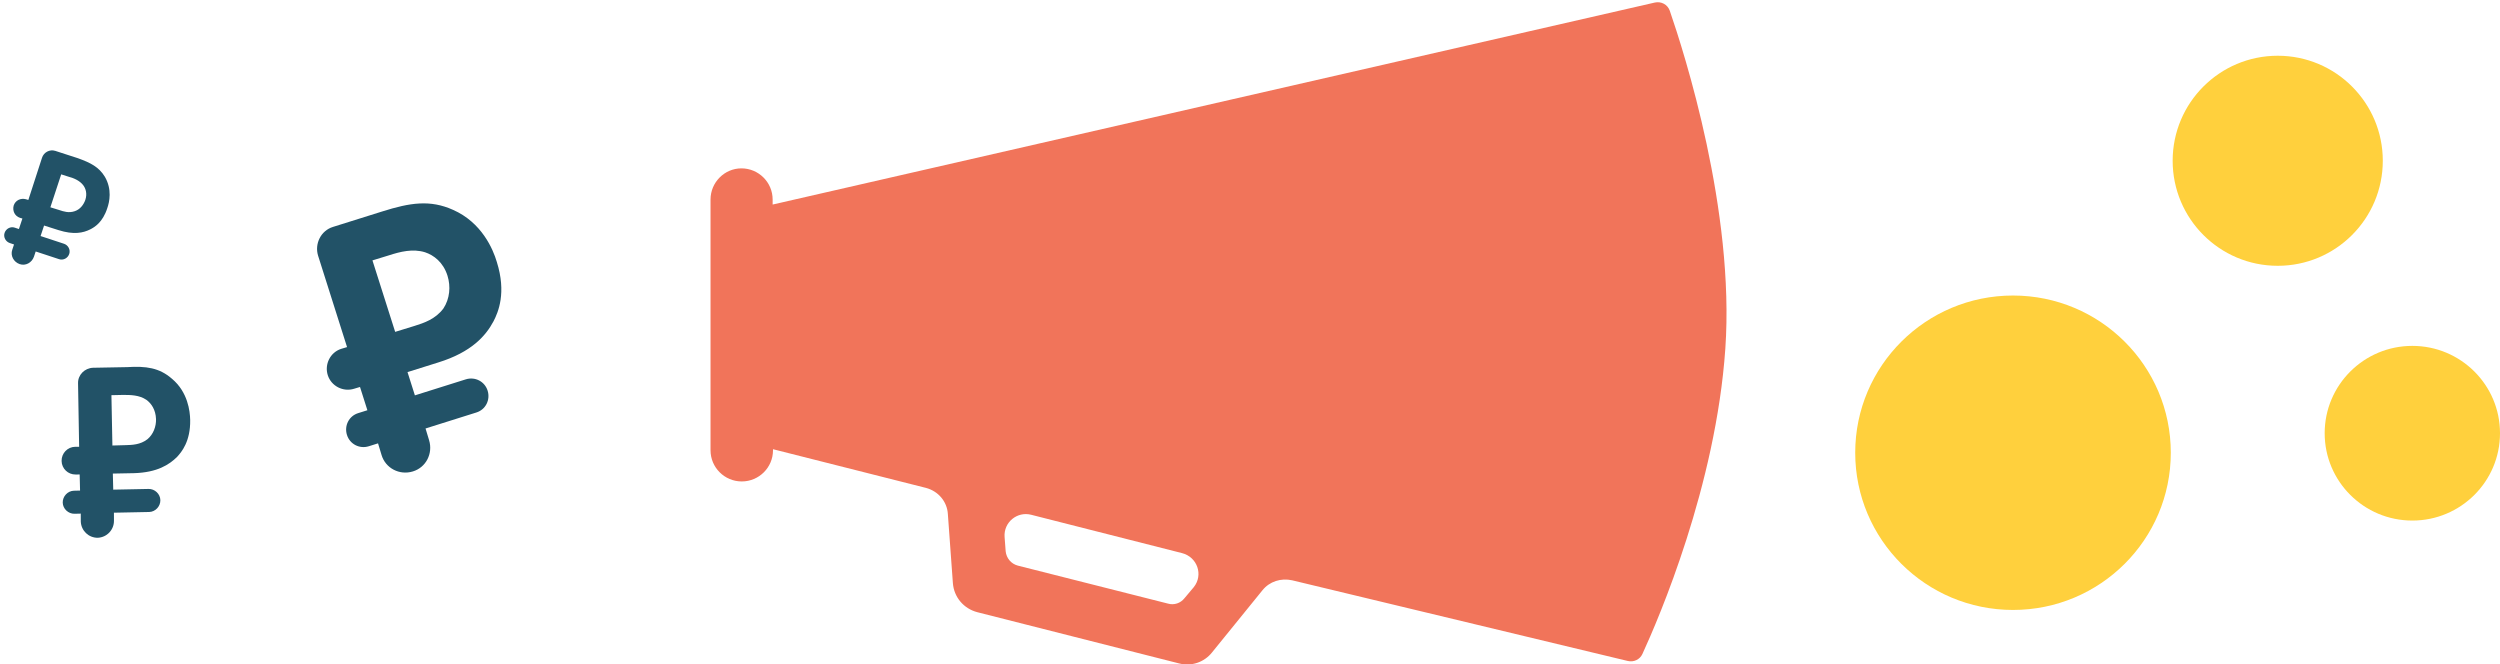
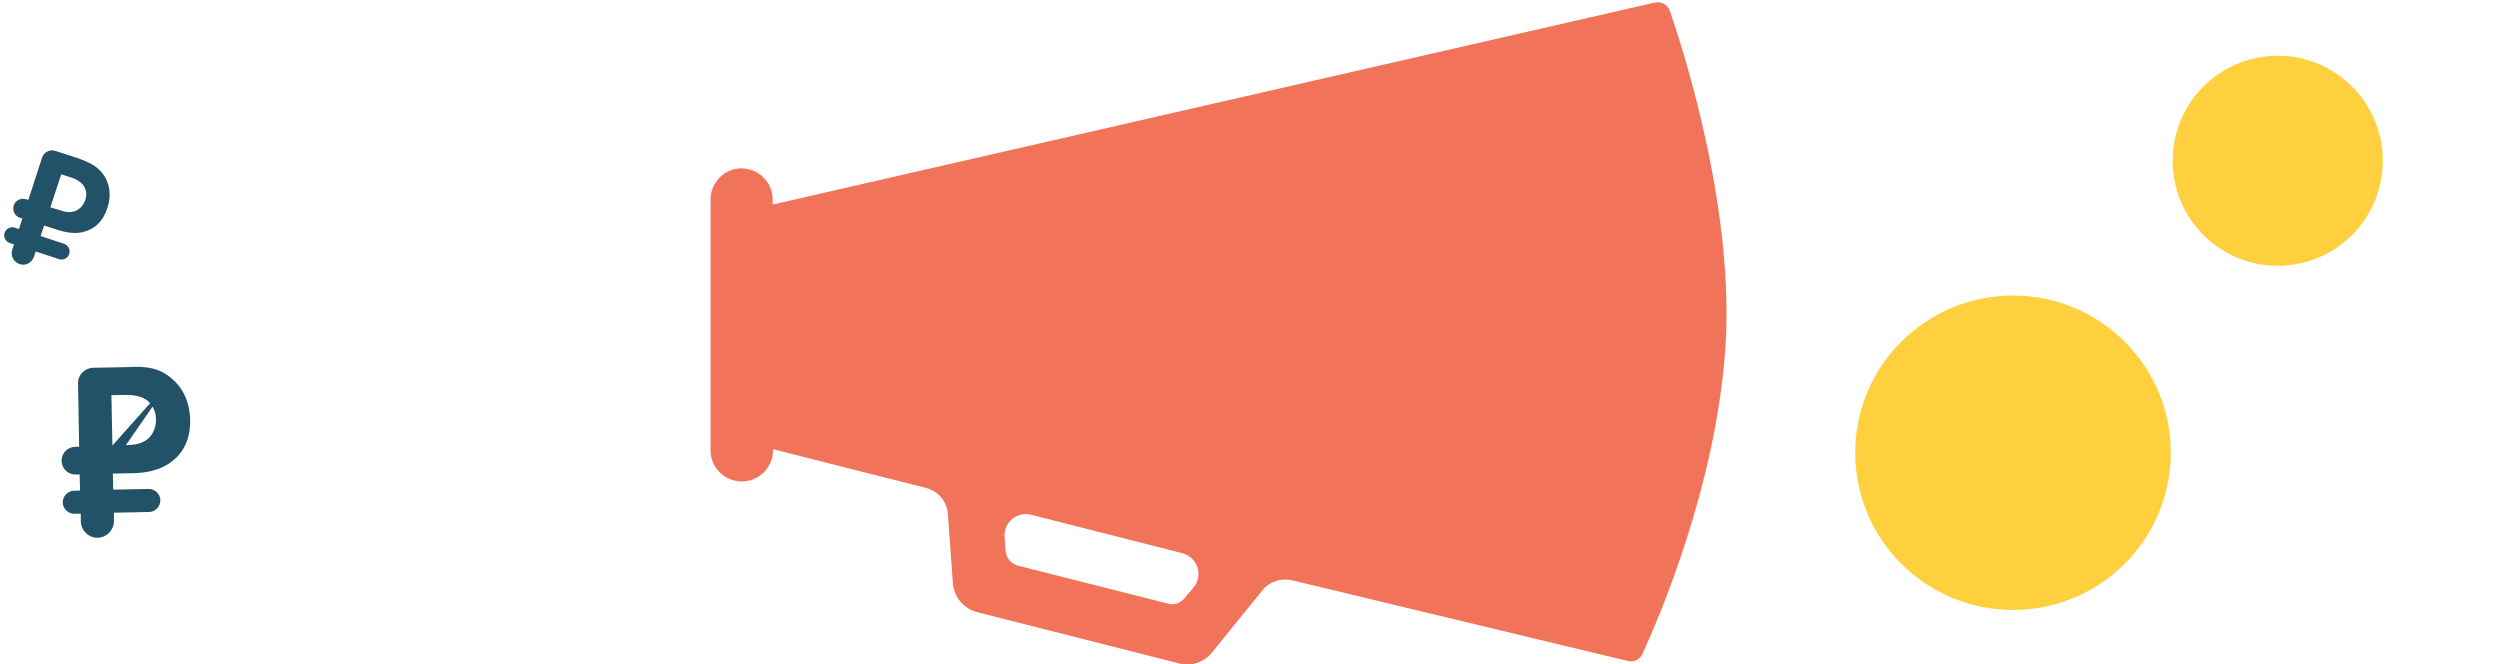
<svg xmlns="http://www.w3.org/2000/svg" width="760" height="202" viewBox="0 0 760 202" fill="none">
-   <path d="M137.718 63.791C146.432 67.621 149.882 75.72 151.026 79.612C153.983 88.98 151.485 94.851 150.038 97.655C147.69 102.086 143.327 107.065 133.23 110.186L123.883 113.119L126.127 120.191L141.595 115.324C144.399 114.444 147.349 115.941 148.236 118.751C149.123 121.561 147.637 124.511 144.833 125.391L129.365 130.258L130.441 133.82C131.691 137.897 129.474 142.13 125.498 143.318C121.43 144.558 117.196 142.326 115.999 138.341L114.923 134.779L112.119 135.659C109.315 136.539 106.365 135.042 105.478 132.232C104.591 129.421 106.077 126.472 108.881 125.592L111.685 124.712L109.441 117.64L107.664 118.174C104.346 119.227 100.708 117.389 99.647 114.064C98.585 110.739 100.41 107.102 103.728 106.049L105.505 105.515L96.703 77.742C95.573 74.088 97.568 70.106 101.215 68.986L116.17 64.292C124.674 61.599 130.762 60.669 137.718 63.791ZM120.131 100.888L126.068 99.061C128.872 98.181 132.374 97.022 134.795 93.779C136.756 90.802 137.05 87.063 136.042 83.831C134.738 79.661 131.798 77.544 129.221 76.693C125.481 75.529 121.636 76.518 118.227 77.624L113.224 79.158L120.131 100.888Z" fill="#225267" />
-   <path d="M52.262 115.13C57.114 119.188 57.759 124.987 57.815 127.65C57.932 134.19 55.194 137.428 53.802 138.931C51.415 141.27 47.816 143.615 40.827 143.839L34.303 143.967L34.423 148.854L45.15 148.638C47.033 148.591 48.707 150.142 48.751 152.029C48.795 153.917 47.244 155.597 45.362 155.645L34.635 155.86L34.644 158.29C34.672 161.055 32.518 163.347 29.732 163.483C26.973 163.516 24.691 161.361 24.56 158.567L24.551 156.138L22.669 156.185C20.786 156.233 19.112 154.681 19.068 152.794C19.024 150.907 20.574 149.226 22.457 149.179L24.339 149.131L24.219 144.245L23.008 144.251C20.687 144.292 18.76 142.452 18.724 140.125C18.688 137.799 20.526 135.864 22.847 135.824L24.058 135.818L23.728 116.533C23.644 113.974 25.743 111.888 28.296 111.8L38.688 111.605C44.391 111.257 48.428 111.787 52.262 115.13ZM34.17 135.437L38.27 135.322C40.153 135.275 42.706 135.186 44.797 133.54C46.628 132.045 47.495 129.629 47.431 127.406C47.328 124.51 45.969 122.601 44.493 121.544C42.353 120.088 39.725 120.046 37.302 120.059L33.872 120.133L34.17 135.437Z" fill="#225267" />
+   <path d="M52.262 115.13C57.114 119.188 57.759 124.987 57.815 127.65C57.932 134.19 55.194 137.428 53.802 138.931C51.415 141.27 47.816 143.615 40.827 143.839L34.303 143.967L34.423 148.854L45.15 148.638C47.033 148.591 48.707 150.142 48.751 152.029C48.795 153.917 47.244 155.597 45.362 155.645L34.635 155.86L34.644 158.29C34.672 161.055 32.518 163.347 29.732 163.483C26.973 163.516 24.691 161.361 24.56 158.567L24.551 156.138L22.669 156.185C20.786 156.233 19.112 154.681 19.068 152.794C19.024 150.907 20.574 149.226 22.457 149.179L24.339 149.131L24.219 144.245L23.008 144.251C20.687 144.292 18.76 142.452 18.724 140.125C18.688 137.799 20.526 135.864 22.847 135.824L24.058 135.818L23.728 116.533C23.644 113.974 25.743 111.888 28.296 111.8L38.688 111.605C44.391 111.257 48.428 111.787 52.262 115.13ZL38.27 135.322C40.153 135.275 42.706 135.186 44.797 133.54C46.628 132.045 47.495 129.629 47.431 127.406C47.328 124.51 45.969 122.601 44.493 121.544C42.353 120.088 39.725 120.046 37.302 120.059L33.872 120.133L34.17 135.437Z" fill="#225267" />
  <path d="M31.886 53.749C34.117 57.586 33.267 61.422 32.629 63.233C31.248 67.602 28.698 69.094 27.423 69.734C25.298 70.799 22.43 71.439 17.755 69.947L13.399 68.561L12.337 71.758L19.455 74.103C20.73 74.529 21.474 75.914 21.049 77.193C20.624 78.472 19.242 79.218 17.968 78.791L10.849 76.447L10.318 78.045C9.681 79.857 7.768 80.922 5.962 80.283C4.156 79.644 3.093 77.726 3.731 75.914L4.262 74.316L2.987 73.889C1.712 73.463 0.969 72.078 1.393 70.799C1.818 69.52 3.2 68.775 4.475 69.201L5.75 69.627L6.812 66.43L6.068 66.217C4.475 65.684 3.731 64.086 4.156 62.487C4.687 60.889 6.281 60.143 7.874 60.569L8.618 60.782L12.762 47.995C13.293 46.29 15.099 45.331 16.799 45.864L23.705 48.102C27.53 49.487 30.079 50.766 31.886 53.749ZM15.312 63.02L18.074 63.873C19.349 64.299 20.942 64.832 22.749 64.192C24.342 63.66 25.405 62.274 25.936 60.782C26.573 58.864 26.042 57.266 25.298 56.307C24.236 54.922 22.536 54.176 20.942 53.749L18.605 53.004L15.312 63.02Z" fill="#225267" />
  <path fill-rule="evenodd" clip-rule="evenodd" d="M507.612 3.262C506.957 1.368 504.993 0.334 503.04 0.781L234.883 62.181L234.883 60.656C234.883 55.429 230.626 51.182 225.387 51.182C220.257 51.182 216 55.429 216 60.656L216 136.885C216 142.112 220.257 146.359 225.496 146.359C230.735 146.359 234.992 142.112 234.992 136.885L234.992 136.558L281.491 148.319C285.202 149.299 287.931 152.457 288.149 156.269L289.677 177.286C290.004 181.533 292.951 185.018 297.099 186.107L358.442 201.679C362.153 202.659 366.083 201.353 368.484 198.304L383.765 179.464C385.948 176.742 389.441 175.653 392.825 176.415L494.833 200.933C496.649 201.37 498.508 200.515 499.288 198.818C504.29 187.944 521.614 147.69 524.5 106.003C527.4 64.105 512.029 16.047 507.612 3.262ZM362.917 178.484L360.079 181.86C358.879 183.384 356.914 184.038 355.058 183.493L309.433 171.95C307.359 171.406 305.94 169.663 305.722 167.594L305.395 163.238C305.067 158.773 309.215 155.398 313.472 156.487L359.315 168.139C364.009 169.337 365.864 174.782 362.917 178.484Z" fill="#F1745A" />
  <path d="M659.924 137.632C659.924 111.237 638.448 89.84 611.955 89.84C585.462 89.84 563.985 111.237 563.985 137.632C563.985 164.027 585.462 185.425 611.955 185.425C638.448 185.425 659.924 164.027 659.924 137.632Z" fill="#FFD03D" />
  <path d="M724.37 48.874C724.37 31.24 710.07 16.945 692.429 16.945C674.789 16.945 660.488 31.24 660.488 48.874C660.488 66.508 674.789 80.804 692.429 80.804C710.07 80.804 724.37 66.508 724.37 48.874Z" fill="#FFD03D" />
-   <path d="M760 131.7C760 117.036 748.069 105.148 733.35 105.148C718.632 105.148 706.701 117.036 706.701 131.7C706.701 146.363 718.632 158.251 733.35 158.251C748.069 158.251 760 146.363 760 131.7Z" fill="#FFD03D" />
</svg>